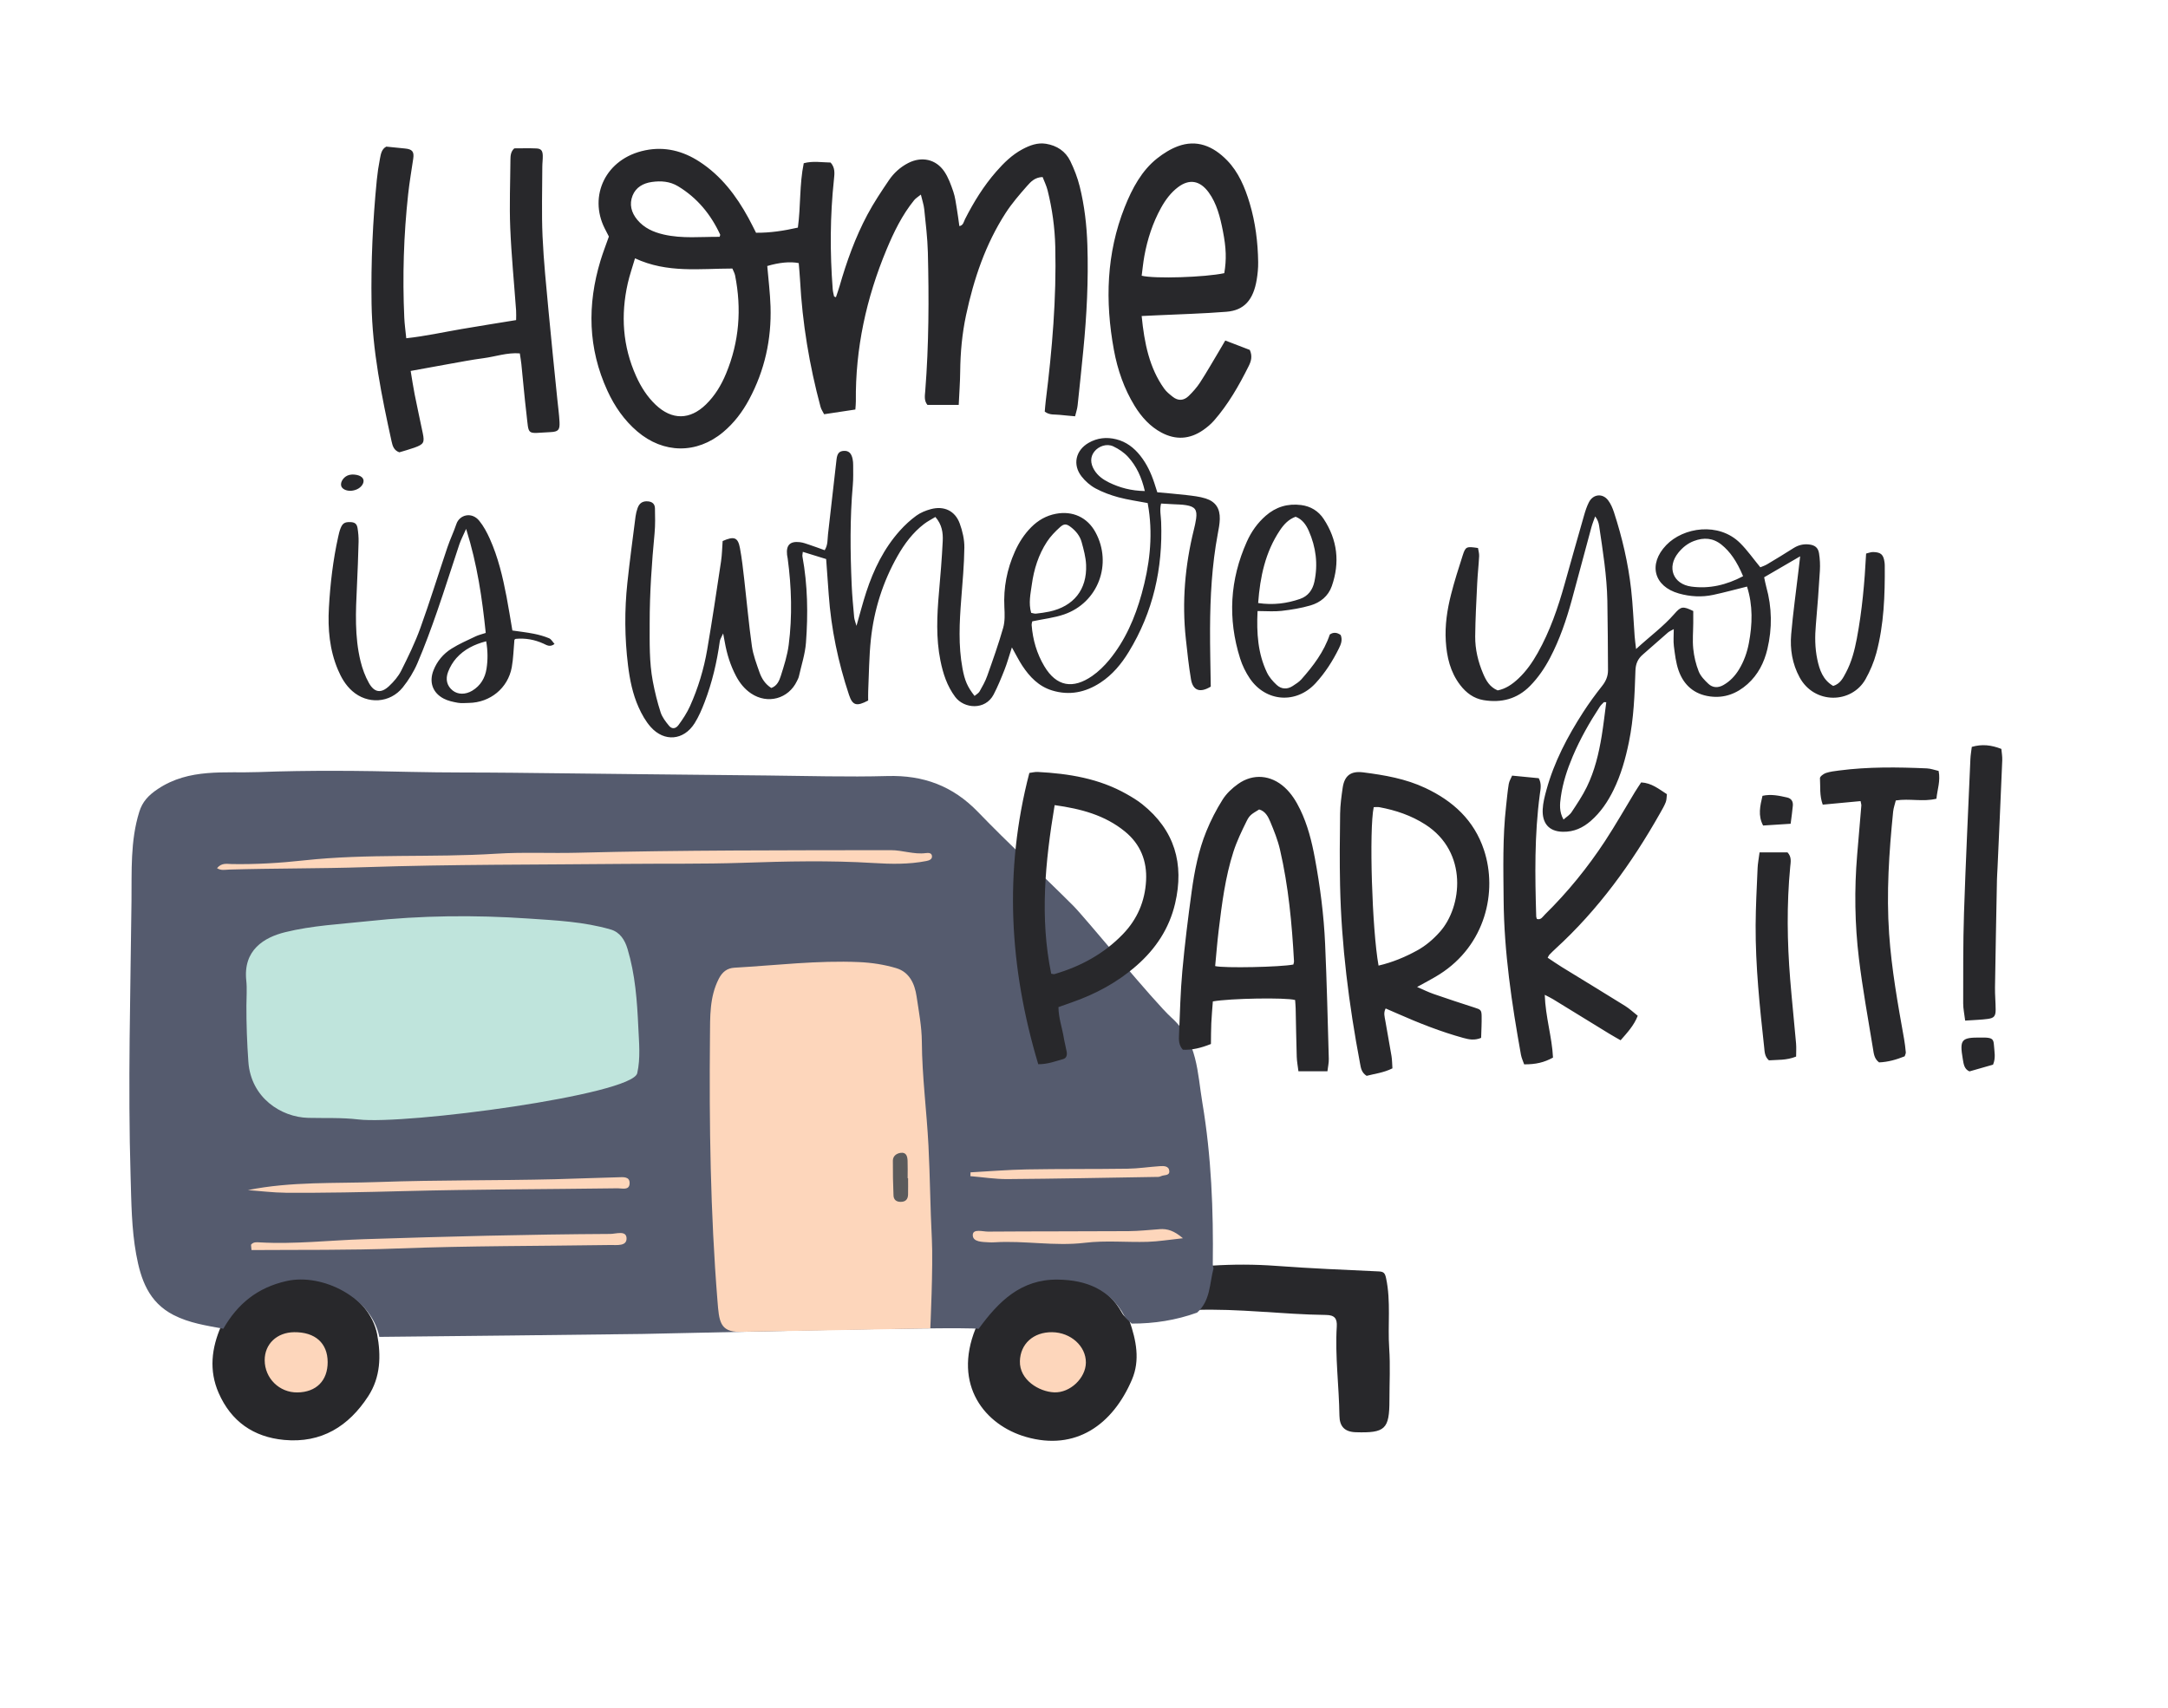
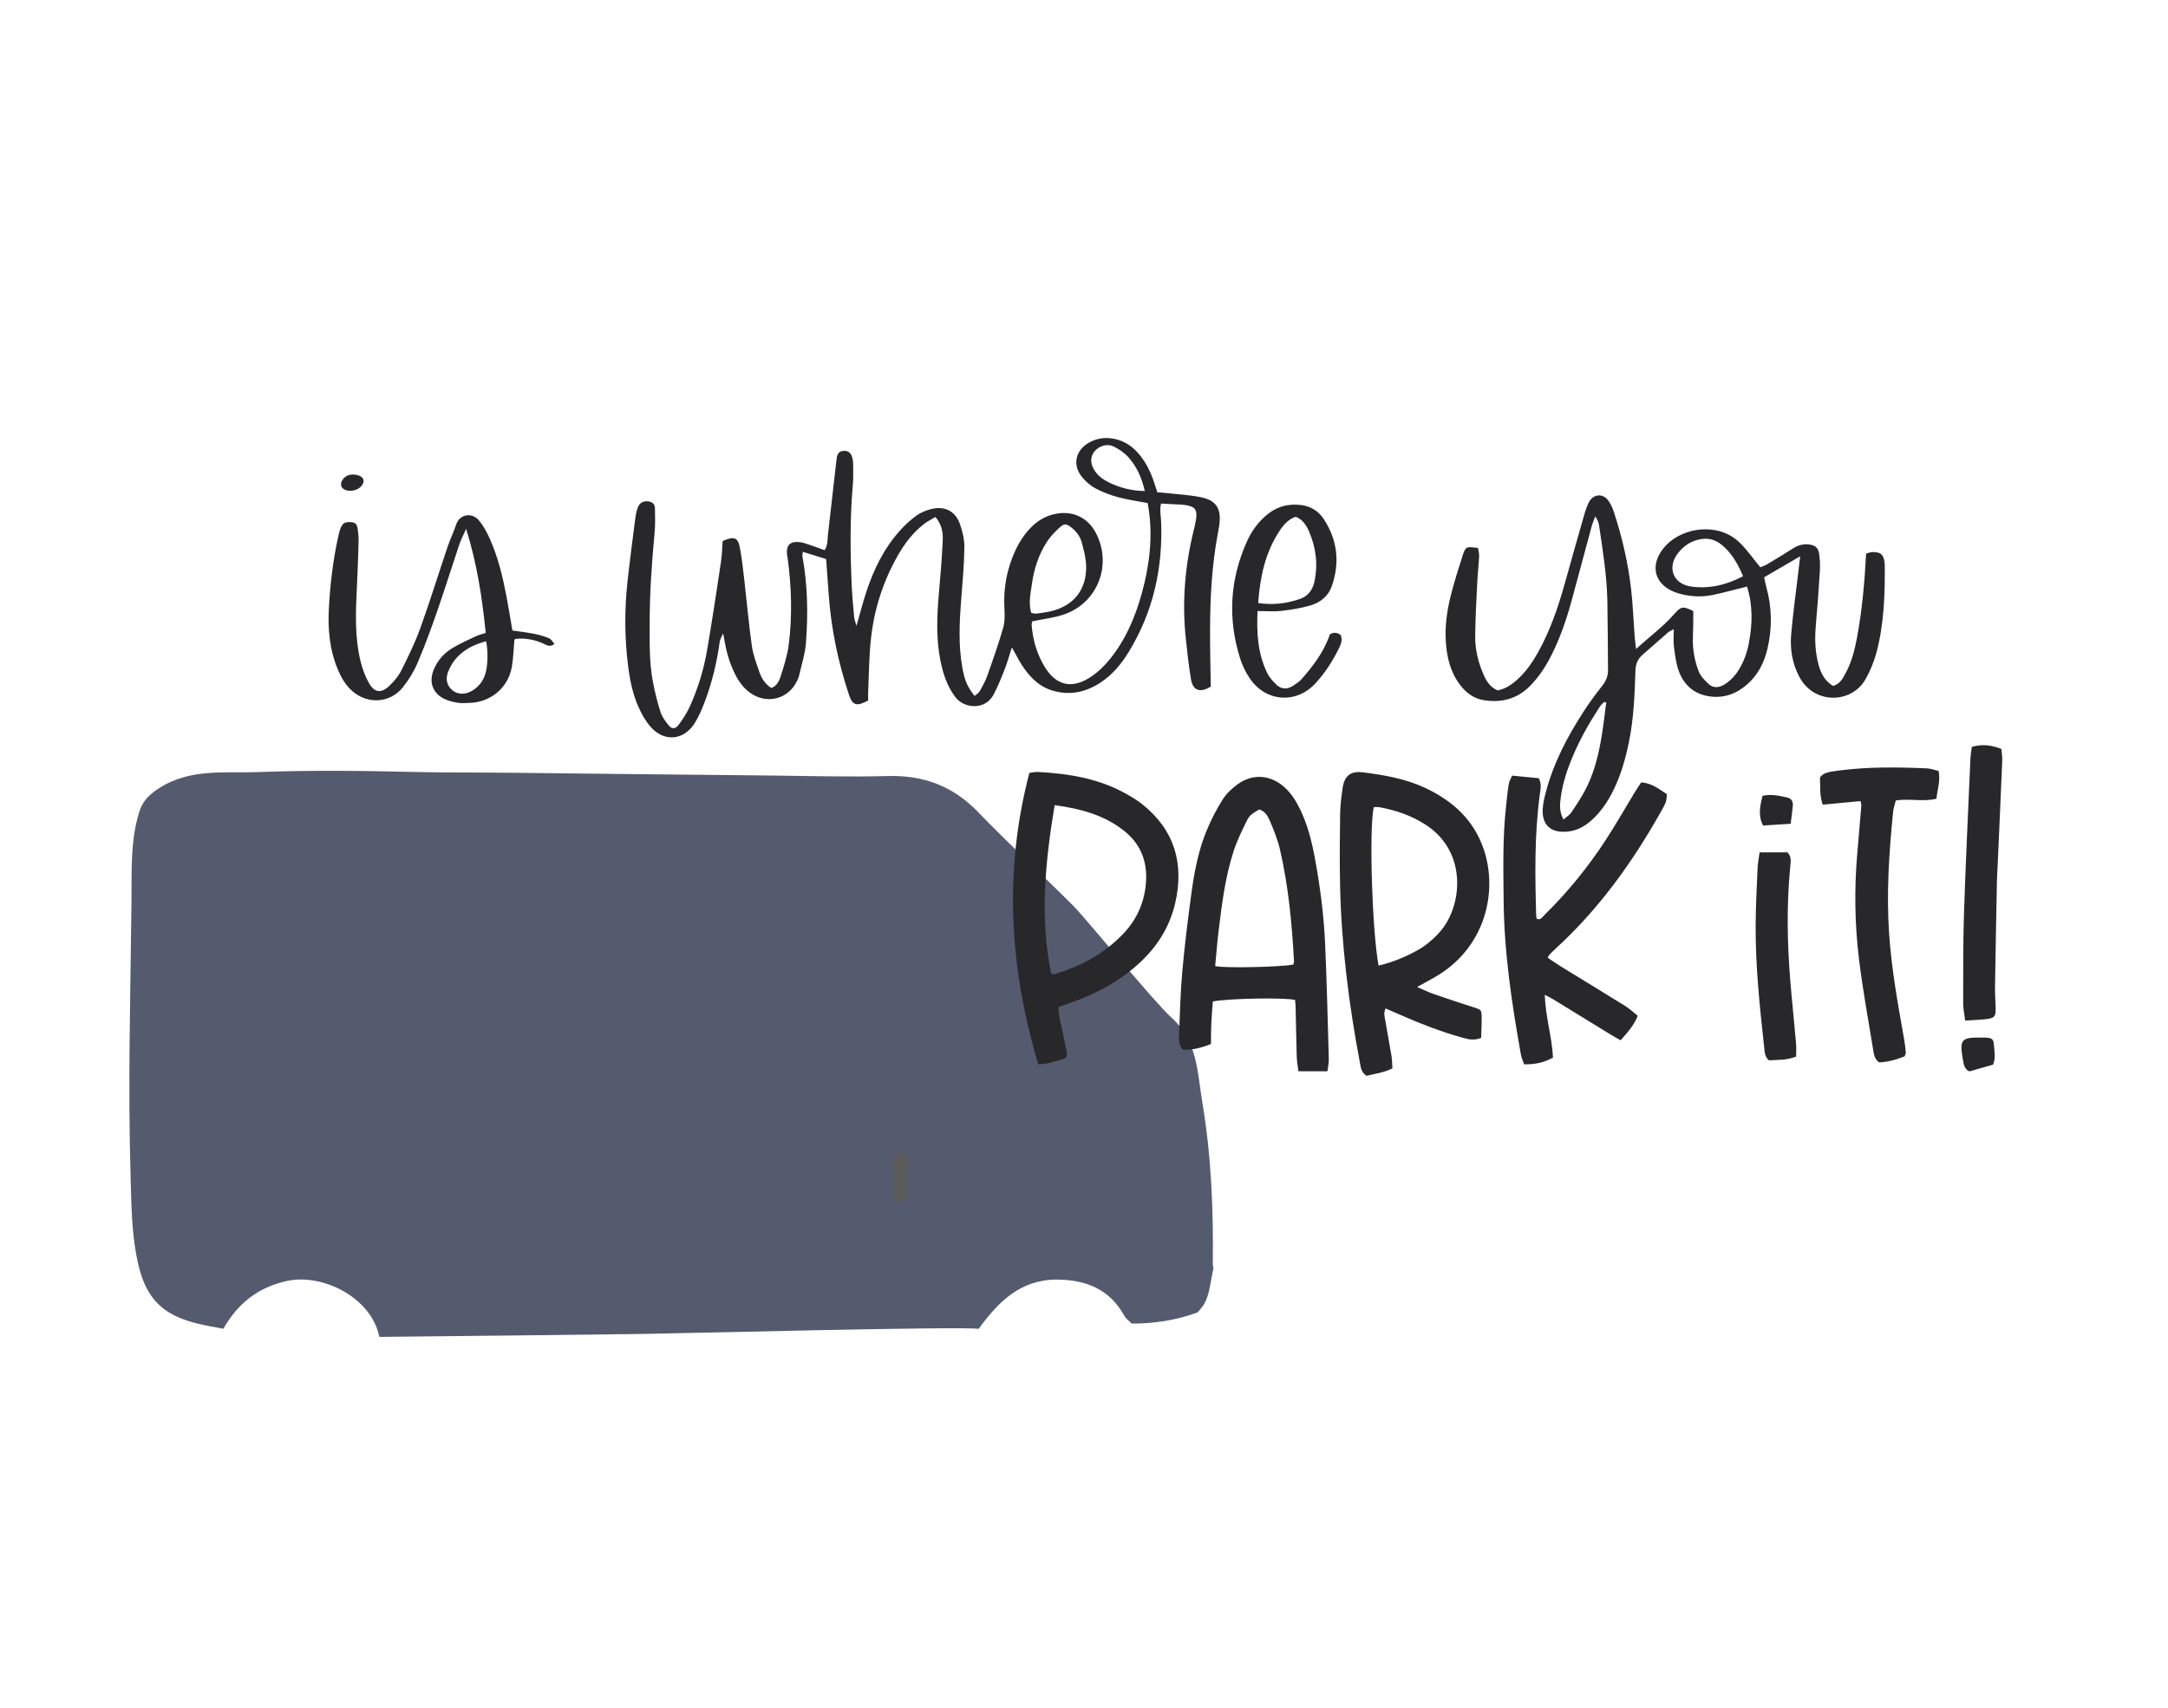
<svg xmlns="http://www.w3.org/2000/svg" id="Layer_1" viewBox="0 0 1590.24 1253.4">
  <defs>
    <style>.cls-1{fill:#555b6e;}.cls-2{fill:#bfe4dc;}.cls-3{fill:#fdd6bb;}.cls-4{fill:#5b5b5c;}.cls-5{fill:#28282b;}</style>
  </defs>
-   <path class="cls-5" d="m276.63,978.87c2.98,15.87,2.52,31.51-6.48,45.41-14.37,22.18-34.42,34.7-61.75,32.15-22.55-2.1-38.92-13.67-48.02-34.47-7.21-16.47-5.23-32.95,1.83-49.07,10.5-18.32,25.07-30.27,46.55-35.04,26.09-5.79,62.09,12.04,67.88,41.01Zm546.49-15.45c-10.64-19.33-27.79-26.32-48.86-26.58-27.16-.33-43.56,16.27-58.02,36.13-.23.61-.44,1.23-.68,1.83-16.74,41.57,6.86,70.73,36.98,79.42,36.59,10.55,63.68-9.05,77.77-42.08,6.1-14.31,3.06-28.85-1.81-43.02-1.82-1.89-4.17-3.48-5.38-5.7Zm195.87,25.84c-1.18-17.12,1.34-34.37-2.28-51.42-.79-3.71-1.64-4.87-5.37-5.04-25.07-1.17-50.16-2.19-75.18-4.06-15.92-1.19-31.76-1.18-47.64-.16-2.99,11.22-2.22,23.82-12.07,32.5,32.17-1.19,64.12,3.28,96.22,3.66,6.31.07,8.21,2.67,7.86,8.45-1.34,21.86,1.66,43.6,1.95,65.42.1,7.97,3.87,11.92,11.95,12.17,21.62.67,24.73-2.23,24.73-23.62,0-12.64.7-25.32-.17-37.9Z" />
  <path class="cls-1" d="m890.13,930.54c-2.99,11.22-2.22,23.82-12.07,32.5-15.5,5.57-31.51,8.09-47.95,8.04-1.82-1.89-4.17-3.48-5.38-5.7-10.64-19.33-27.79-26.32-48.86-26.58-27.16-.33-43.56,16.27-58.02,36.13-14.02-1.96-221.02,3.4-246.66,3.75-64.32.86-128.63,1.45-192.95,2.15-5.78-28.97-41.79-46.8-67.88-41.01-21.47,4.77-36.04,16.72-46.55,35.04-12.45-2.34-24.94-4.13-36.51-10.08-18.33-9.43-24.05-26.15-27.4-44.53-3.43-18.86-3.53-37.91-4.1-57.02-2.03-67.35-.08-134.69.65-202,.24-21.77-.97-44.24,5.73-65.68,2.29-7.31,6.62-12.03,13.58-16.68,23.1-15.43,48.98-11.49,73.84-12.42,37.27-1.4,74.66-1.03,111.96-.13,24.96.6,49.9.34,74.84.63,62.16.74,124.32,1.38,186.47,2,29.37.29,58.76,1.21,88.11.4,26.34-.73,47.9,7.21,66.41,26.39,22.69,23.51,46.75,45.69,69.88,68.8,8.8,8.79,59.18,70.5,72.11,82.15,19.21,17.31,18.88,40.41,22.58,62.44,6.59,39.2,8.14,78.79,7.63,118.48-.01.98.34,1.96.52,2.95Z" />
-   <path class="cls-5" d="m703.25,297.06h-22.97c-2.61-3.12-1.87-6.82-1.6-10.33,2.66-33.84,2.76-67.74,1.91-101.63-.27-10.56-1.58-21.09-2.66-31.62-.33-3.26-1.46-6.44-2.47-10.71-2.05,1.67-3.75,2.64-4.9,4.06-8.86,10.92-14.93,23.43-20.3,36.31-14.84,35.61-22.9,72.6-22.49,111.29.02,1.77-.2,3.55-.36,6.02-7.59,1.15-14.97,2.26-22.91,3.46-.91-1.82-2.13-3.53-2.64-5.44-8.18-30.48-13.34-61.45-15.02-92.99-.22-4.2-.65-8.4-.97-12.45-6.25-1.26-14.31-.46-23.08,2.13.83,9.92,2.09,19.82,2.4,29.75.76,24.05-4.29,46.87-15.71,68.17-4.91,9.16-11.09,17.31-19.1,24-19.32,16.14-43.77,15.8-62.92-.54-9.62-8.21-16.64-18.39-21.88-29.77-14.33-31.16-14.95-63.14-5.1-95.61,1.75-5.77,3.96-11.4,6.14-17.61-.93-1.8-2.04-3.92-3.11-6.06-11.83-23.62.52-51.25,29.79-57.22,14.37-2.93,27.6.44,39.75,8.33,15.92,10.34,26.99,24.94,35.95,41.34,1.88,3.44,3.59,6.98,5.56,10.82,10.25.11,20.25-1.42,30.69-3.77,2.16-15.74,1.07-31.54,4.3-47.24,6.74-1.82,13.26-.59,19.71-.5,3.4,3.8,2.91,8.02,2.46,12.22-2.88,26.86-3,53.76-.92,80.68.14,1.78.61,3.54.99,5.29.04.17.52.25,1.37.62.91-2.75,1.9-5.44,2.69-8.19,5.19-18.06,11.53-35.71,20.36-52.31,4.67-8.78,10.24-17.11,15.83-25.36,3.58-5.28,8.34-9.6,14.11-12.58,9.81-5.06,20.33-2.91,26.51,6.21,2.99,4.41,4.86,9.69,6.61,14.79,1.36,3.97,1.84,8.25,2.56,12.42.71,4.16,1.23,8.35,1.87,12.84,2.94-.5,3.21-3.24,4.16-5.11,6.33-12.46,13.62-24.28,22.83-34.83,5.6-6.41,11.64-12.36,19.23-16.42,5.39-2.88,11.08-5.05,17.35-4.03,7.95,1.3,14.28,5.44,17.8,12.67,2.88,5.93,5.31,12.22,6.9,18.61,3.51,14.12,5.16,28.55,5.63,43.11.83,25.76-.46,51.43-2.99,77.06-1.34,13.54-2.71,27.09-4.19,40.61-.28,2.59-1.18,5.1-1.84,7.87-4.32-.4-7.88-.67-11.43-1.07-3.5-.4-7.28.38-10.82-2.37.24-2.62.41-5.27.74-7.9,4.7-37.57,7.91-75.24,6.98-113.15-.34-13.95-2.24-27.75-5.63-41.29-.85-3.41-2.46-6.63-3.66-9.75-5.66.16-8.69,3.47-11.38,6.52-5.58,6.34-11.17,12.8-15.74,19.87-14.8,22.92-23.34,48.36-29.02,74.88-2.92,13.67-4.17,27.48-4.31,41.45-.08,7.83-.67,15.66-1.08,24.44Zm-237.47-107.53c-1.99,6.79-3.99,12.47-5.3,18.3-5.27,23.39-3.78,46.23,6.18,68.28,3.52,7.79,8.04,14.93,14.25,20.84,11.95,11.36,25.15,11.25,36.92-.23,6.6-6.44,11.25-14.2,14.75-22.65,9.68-23.32,11.5-47.39,6.61-72.04-.33-1.66-1.26-3.2-1.99-5.01-23.91,0-47.73,3.53-71.41-7.49Zm62.07-15.78c.28-1,.51-1.37.42-1.58-6.85-14.84-16.82-27-30.92-35.52-5.95-3.6-12.55-4.1-19.26-3.13-6.34.91-11.68,3.91-14.09,9.98-2.52,6.35-.97,12.43,3.44,17.73,5.07,6.1,11.84,9.08,19.35,10.82,13.69,3.16,27.48,1.59,41.06,1.7Zm-249.21-57c-.99,5.04-1.75,10.15-2.25,15.26-2.97,30.14-4.33,60.35-3.85,90.66.54,34.43,7.39,67.89,14.72,101.3.71,3.23,1.69,6.48,5.66,7.88,3.57-1.09,7.35-2.09,11.02-3.41,6.91-2.49,7.59-3.75,6.16-10.68-1.96-9.47-4.06-18.92-5.94-28.4-1.1-5.53-1.91-11.13-2.93-17.21,9.73-1.77,18.58-3.43,27.45-4.99,8.63-1.52,17.24-3.23,25.92-4.36,8.8-1.14,17.43-4.28,26.69-3.53.46,3.14.9,5.5,1.14,7.87,1.24,12.04,2.26,24.1,3.69,36.11,2.02,16.96-.34,14.62,17.67,13.78,5.71-.27,6.9-1.6,6.63-7.31-.28-5.73-1.09-11.44-1.66-17.16-2.14-21.37-4.39-42.72-6.37-64.11-1.7-18.37-3.61-36.75-4.43-55.18-.75-16.92-.19-33.9-.17-50.85,0-2.72.4-5.44.34-8.16-.09-3.75-1.21-5.2-4.69-5.36-5.39-.24-10.8-.06-16.19-.06-2.58,2.3-2.82,5.31-2.84,8.35-.12,16.64-.82,33.31-.14,49.92.83,20.24,2.84,40.43,4.29,60.64.17,2.3.02,4.62.02,7.09-13.95,2.28-27.07,4.35-40.15,6.59-13.27,2.27-26.44,5.22-40.43,6.73-.55-5.55-1.24-10.31-1.45-15.08-1.37-30.29-.45-60.52,2.84-90.66.95-8.7,2.44-17.33,3.72-25.99.78-5.23-.69-7-6.23-7.5-4.17-.38-8.33-.83-13.52-1.36-3.58,1.86-4.03,5.67-4.72,9.16Zm558.78,115.1c1.96,20.07,5.71,38.15,16.48,53.23,1.71,2.4,4.06,4.24,6.3,6.02,3.99,3.18,8.14,2.91,11.77-.64,3.01-2.95,5.92-6.19,8.29-9.84,4.78-7.36,9.17-15.07,13.71-22.65,1.53-2.56,3.03-5.16,4.78-8.15,6.41,2.46,12.36,4.75,17.98,6.91,2.05,4.56.99,8.25-.73,11.71-7.22,14.51-15.2,28.38-25.52,40.14-2.37,2.7-5.16,5.01-8.01,6.98-9.82,6.77-19.99,7.38-30.41,1.88-8.25-4.36-14.67-11.26-19.88-19.8-7.54-12.35-12.41-26.14-15.13-40.93-6.58-35.81-5.48-70.9,7.89-104.63,5.58-14.08,12.63-26.99,23.77-35.82,4.71-3.73,9.94-6.99,15.33-8.98,13.61-5.02,25.63-.36,36.11,10.43,8.23,8.47,13.01,19.63,16.55,31.53,4.13,13.92,5.98,28.39,6.18,43.1.06,4.25-.36,8.57-1.05,12.75-2.47,14.94-9.19,22.6-22.19,23.64-17.19,1.38-34.44,1.8-51.67,2.63-3.25.16-6.51.31-10.54.5Zm60.6-31.43c1.68-10.05,1.45-18.39-1.05-31.1-1.99-10.1-4.47-20.02-10.35-28.11-6.41-8.82-14.23-10.15-22.54-3.87-5.17,3.9-9.17,9.19-12.5,15.23-5.99,10.88-9.92,22.75-12.21,35.38-.86,4.75-1.31,9.6-1.94,14.34,9.57,2.37,46.44,1.16,60.59-1.87Z" />
  <path class="cls-5" d="m1039.47,724.13c4.4,1.88,8.16,3.76,12.11,5.13,9.98,3.47,20.01,6.77,30.07,10,4.34,1.39,5.05,1.72,5.13,6.08.11,5.36-.22,10.74-.36,16.1-4.85,2.02-8.9,1.21-13.02.07-16.65-4.59-32.66-10.93-48.43-17.89-2.74-1.21-5.5-2.4-8.58-3.74-1.75,3.21-.72,6.15-.26,8.95,1.43,8.65,3.12,17.26,4.54,25.91.48,2.91.46,5.91.68,9.07-6.5,3.26-13.05,3.94-18.93,5.5-3.82-2.45-4.22-5.85-4.82-9.07-8.17-43.18-13.7-86.66-14.65-130.64-.38-17.54-.22-35.09.03-52.64.09-6.33.96-12.67,1.87-18.95,1.32-9.09,6.06-12.5,15.09-11.35,15.64,1.99,31.11,4.66,45.54,11.45,20.27,9.53,35.75,23.61,43,45.45,10.18,30.68,1.01,69.98-32.58,91.26-5.09,3.22-10.49,5.95-16.44,9.29Zm-28.29-15.7c10.35-2.42,19.45-6.27,28.2-11.05,6.44-3.52,11.91-8.24,16.78-13.7,16.33-18.3,20.89-58.48-10.65-78.75-10.33-6.64-21.71-10.49-33.69-12.71-1.39-.26-2.87-.03-4.19-.03-3.47,16.53-1.24,89.8,3.54,116.25Zm-37.51,77.55h-21.26c-.45-3.74-1.14-7.23-1.25-10.74-.37-11.8-.52-23.61-.79-35.41-.05-2.09-.27-4.17-.4-6.16-7.08-1.91-47.57-1.24-60.34,1.04-.38,5.19-.89,10.57-1.14,15.96-.23,5.1-.19,10.21-.27,15.28-7.11,2.84-13.71,4.52-20.59,4.2-3.25-3.58-2.96-7.62-2.79-11.47.67-15.42,1-30.87,2.4-46.23,1.78-19.57,4.2-39.09,6.88-58.56,2.06-14.98,5-29.89,10.72-43.96,3.28-8.07,7.32-15.95,11.97-23.31,2.82-4.47,7.03-8.41,11.39-11.49,11.04-7.83,24.1-6.56,34.11,2.56,5.01,4.57,8.48,10.22,11.4,16.25,5.45,11.26,8.46,23.31,10.73,35.5,3.87,20.84,6.61,41.86,7.54,63.02,1.25,28.11,1.9,56.25,2.7,84.39.08,2.9-.62,5.81-1.01,9.14Zm-82.34-77.2c6.5,1.65,48.4.72,57.35-1.13.16-.78.52-1.64.47-2.48-1.5-27.52-4.05-54.93-10.28-81.84-1.62-7.02-4.36-13.84-7.15-20.51-1.58-3.77-3.65-7.7-8.12-8.94-5.63,3.45-7,4.1-9.21,8.59-3.6,7.29-7.18,14.7-9.66,22.41-6.05,18.79-8.48,38.35-10.85,57.87-1.05,8.68-1.72,17.41-2.55,26.02Zm-136.3-141.69c2.02-.26,4.1-.84,6.14-.73,22.8,1.19,45.04,4.78,65.27,16.27,3.93,2.23,7.86,4.58,11.38,7.39,23.82,19.02,30.94,43.74,24.12,72.87-4.28,18.25-14.14,33.17-28.18,45.48-14.07,12.34-30.19,21-47.78,27.11-3.11,1.08-6.21,2.2-9.6,3.41.06,7.83,2.67,14.96,3.88,22.31.59,3.57,1.58,7.07,2.19,10.64.38,2.24-.23,4.53-2.6,5.18-5.75,1.56-11.38,3.84-18.29,3.76-21.16-70.64-25.36-141.55-6.53-213.68Zm16.05,147.31c1.21.15,1.84.42,2.35.27,19.22-5.61,36.32-14.86,50.31-29.41,10.52-10.93,16.11-24.13,16.91-39.14.77-14.42-4.11-26.77-15.52-36.08-14.78-12.06-32.31-16.66-51.54-19.34-6.94,41.67-10.98,82.59-2.52,123.7Zm428.42-133.79c-7.38,12.14-14.38,24.52-22.16,36.39-12.81,19.52-27.48,37.59-44.16,53.98-1.58,1.55-2.83,4.14-5.84,3.25-.2-.66-.51-1.22-.52-1.79-.9-29.94-1.37-59.87,2.65-89.67.52-3.82,1.44-7.74-.8-11.82-6.22-.61-12.43-1.21-19.52-1.9-.79,1.9-2.11,3.95-2.48,6.16-.89,5.36-1.34,10.8-1.95,16.2-2.6,22.91-2.01,45.91-1.81,68.89.33,38.23,5.95,75.9,12.69,113.43.46,2.54,1.63,4.96,2.37,7.15,8.59.05,14.65-1.39,21.16-4.97-.7-14.98-5.52-29.78-6.05-46.04,2.54,1.34,4.41,2.19,6.14,3.25,13.66,8.37,27.3,16.78,40.96,25.15,2.75,1.69,5.58,3.24,8.54,4.95,5.05-5.8,9.74-10.77,12.57-17.98-3.21-2.53-6.06-5.23-9.32-7.26-15.39-9.59-30.91-18.97-46.36-28.48-3.55-2.19-6.97-4.59-10.4-6.86.66-1.16.86-1.77,1.27-2.18,1.48-1.52,2.98-3.01,4.54-4.44,31.37-28.67,55.89-62.63,76.68-99.46,1.48-2.63,3.06-5.25,4.14-8.05.7-1.82.59-3.95.84-5.85-6.05-3.86-11.18-8.21-18.88-8.63-1.38,2.11-2.89,4.3-4.27,6.57Zm198.42,191.5c-.31-3.3-.69-6.61-1.27-9.87-4.57-25.57-9.17-51.09-10.97-77.1-2.07-30.02-.05-59.8,2.94-89.59.29-2.87,1.33-5.67,1.96-8.28,10.2-1.58,19.92,1.17,29.81-1.27.61-6.7,3.09-12.97,1.6-20.39-2.89-.65-5.74-1.74-8.64-1.87-21.46-.94-42.93-1.22-64.3,1.55-3.29.43-6.66.8-9.78,1.85-1.75.59-4.4,2.6-4.32,3.82.4,6.17-.44,12.56,2.04,19.38,9.32-.87,18.48-1.73,27.75-2.6.29,1.61.63,2.48.56,3.31-.99,12.04-2.05,24.08-3.06,36.12-2.14,25.39-1.76,50.81,1.29,76.05,2.68,22.18,6.74,44.19,10.34,66.25.57,3.46.85,7.28,4.45,9.97,6.47-.25,12.75-2.02,18.77-4.46.35-1.15.9-2.04.82-2.87Zm60.27-24.59c4.47-.6,5.63-2.11,5.63-6.71,0-5.43-.56-10.87-.48-16.3.4-26.29.93-52.57,1.43-78.85.06-3.02.3-6.03.43-9.05,1.17-26.25,2.38-52.5,3.46-78.76.12-2.91-.44-5.85-.65-8.39-7.47-2.91-14.17-3.65-21.69-1.49-.35,3.01-.89,5.94-1.02,8.9-1.63,37.72-3.46,75.44-4.7,113.18-.72,22.04-.54,44.11-.59,66.17,0,3.81.85,7.61,1.45,12.57,6.56-.46,11.68-.57,16.72-1.25Zm-168.99-110.43c-.6,13.91-1.36,27.82-1.43,41.73-.15,30.01,3.01,59.82,6.27,89.61.35,3.21.3,6.72,3.48,9.51,6.24-.46,12.88.09,19.94-2.77,0-3.17.24-6.43-.04-9.65-1.37-15.67-3.04-31.32-4.31-46.99-2.22-27.5-2.61-55.01.02-82.51.34-3.55,1.21-7.28-1.99-10.66h-20.49c-.59,4.61-1.31,8.17-1.46,11.75Zm173.35,129.52c-.26-4.18-1.46-5.01-5.72-5.34-1.2-.09-2.4-.03-3.61-.04-14.64-.17-15.97,1.38-13.47,15.98.6,3.52,1.03,7.21,4.88,8.84,5.94-1.7,11.64-3.33,17.27-4.94,2.16-4.97.94-9.79.65-14.5Zm-147.49-175.58c.25-3.02-1.07-5.24-4.24-5.95-5.81-1.3-11.61-2.63-18.03-1.22-1.71,7.35-3.47,14.43.46,21.8,6.69-.43,12.89-.83,20.19-1.29.63-5.07,1.27-9.19,1.62-13.33Z" />
  <path class="cls-5" d="m742.24,474.96c-2.2,6.75-3.54,11.67-5.41,16.39-2.43,6.17-4.95,12.35-8.01,18.22-6.12,11.7-21.69,10.44-28.18,1.72-5.97-8-8.92-17.1-10.84-26.65-3.31-16.5-2.54-33.1-1.08-49.72,1.11-12.65,2.17-25.31,2.78-37.99.29-6-.52-12.06-5.4-17.65-2.79,1.71-5.71,3.17-8.26,5.12-8.32,6.36-14.45,14.62-19.55,23.63-10.73,18.95-17.18,39.38-19.49,60.95-1.35,12.61-1.39,25.36-1.97,38.04-.11,2.39-.02,4.8-.02,6.92-8.52,4.53-11.47,3.65-14.06-4.15-7.96-23.92-13.09-48.42-14.88-73.6-.6-8.43-1.22-16.87-1.88-26.03-5.6-1.73-11.18-3.45-17.12-5.29-.15,1.65-.43,2.54-.28,3.36,3.86,20.99,4.19,42.17,2.59,63.33-.63,8.34-3.36,16.52-5.2,24.76-.26,1.16-.88,2.25-1.4,3.34-6.21,13.06-21.49,17.23-33.58,9.15-4.9-3.27-8.44-7.76-11.16-12.92-4.12-7.83-6.7-16.17-8.22-24.87-.26-1.47-.55-2.92-1.18-6.28-1.31,2.95-2.25,4.24-2.44,5.63-2.11,15.34-5.63,30.34-11.17,44.8-2.05,5.34-4.33,10.72-7.38,15.53-7.94,12.54-22.16,13.82-32.09,2.72-3.75-4.19-6.65-9.39-8.96-14.57-4.34-9.71-6.44-20.11-7.74-30.67-2.49-20.22-2.64-40.46-.47-60.69,1.74-16.22,3.93-32.4,5.99-48.59.27-2.08.8-4.17,1.5-6.15,1.31-3.71,3.82-5.24,7.59-4.92,3.15.26,5.08,1.89,5.14,5.13.12,6.05.29,12.14-.27,18.15-2.08,22.01-3.62,44.04-3.6,66.15,0,14.22-.35,28.5,2.29,42.55,1.45,7.7,3.33,15.37,5.74,22.81,1.16,3.59,3.71,6.88,6.18,9.87,2.05,2.48,4.78,2.36,6.94-.56,3.2-4.34,6.22-8.96,8.43-13.86,5.98-13.29,10.17-27.23,12.63-41.57,3.69-21.46,6.88-43,10.12-64.53.76-5.05.83-10.2,1.19-15.03,8.43-3.73,11.2-2.73,12.68,5.09,1.45,7.71,2.29,15.54,3.19,23.34,1.88,16.21,3.3,32.49,5.58,48.65.92,6.5,3.34,12.85,5.53,19.11,1.6,4.57,4.14,8.73,8.7,11.62,4.25-1.5,5.87-5.35,6.99-8.88,2.36-7.47,4.8-15.06,5.79-22.79,2.71-21.11,2.08-42.27-.75-63.36-.12-.9-.36-1.78-.46-2.68-.74-7.13,2.17-10.1,9.39-9.27,2.37.27,4.68,1.15,6.96,1.91,3.7,1.23,7.35,2.6,11.25,3.99,2.45-3.92,1.99-7.91,2.43-11.68,2.11-18.32,4.12-36.65,6.26-54.96.52-4.43,2.03-6,5.22-6.23,3.59-.25,5.69,1.6,6.58,6,.3,1.47.41,3.01.4,4.51-.02,4.84.18,9.71-.25,14.52-2.18,24.48-1.9,48.98-.83,73.49.34,7.85,1.11,15.69,1.81,23.53.15,1.66.86,3.26,1.7,6.33,2.68-9.34,4.68-17.16,7.18-24.81,5.42-16.53,12.95-32,24.66-45.06,3.61-4.03,7.67-7.78,12.03-10.96,3.09-2.25,6.91-3.79,10.63-4.8,9.69-2.62,17.84,1.19,21.24,10.53,2.03,5.58,3.47,11.76,3.39,17.64-.15,12.68-1.33,25.36-2.3,38.02-1.31,16.93-2.2,33.83.93,50.67,1.65,8.9,3.59,13.47,8.85,20.17,1.27-1.11,2.93-1.96,3.7-3.32,2.09-3.67,4.19-7.41,5.59-11.37,4.14-11.68,8.31-23.37,11.7-35.28,1.36-4.78,1.14-10.16.88-15.23-.71-14.2,1.89-27.71,7.67-40.63,2.98-6.67,6.87-12.79,12.07-18,5.04-5.05,10.95-8.45,18.05-9.8,12.32-2.34,23.12,2.64,29.05,13.57,12.57,23.17,1.96,51.6-22.95,60.23-7.31,2.54-15.22,3.37-23.42,5.11-.1.58-.54,1.72-.45,2.82.82,10.71,3.77,20.84,9.26,30.07,8.99,15.12,21.13,16.91,35.14,7.19,4.65-3.23,8.87-7.37,12.49-11.76,11.74-14.25,18.9-30.89,23.8-48.53,5.64-20.31,8.26-40.9,5.17-61.95-.21-1.46-.48-2.91-.77-4.62-7.37-1.42-14.54-2.38-21.46-4.25-5.78-1.56-11.55-3.68-16.81-6.52-3.87-2.09-7.49-5.27-10.21-8.75-6.77-8.67-4.36-19.22,5.22-24.7,6.33-3.62,13.16-4.33,20.18-2.58,7.35,1.83,13.03,6.19,17.67,12.05,4.76,6.01,7.94,12.84,10.31,20.08.65,1.99,1.28,3.99,2.17,6.76,6.99.65,14.13,1.19,21.24,2.03,4.78.57,9.67,1.07,14.22,2.51,7.32,2.31,10.59,7.36,10.37,15.16-.1,3.6-.8,7.2-1.47,10.76-4.31,22.99-5.56,46.24-5.67,69.56-.06,14.2.33,28.39.52,42.56-7.82,4.74-13.08,3.01-14.5-5.37-1.67-9.83-2.7-19.77-3.78-29.69-2.92-27.06-.63-53.75,5.9-80.13.65-2.64,1.27-5.3,1.64-7.99.89-6.51-.77-8.85-7.32-9.94-3.27-.55-6.63-.51-9.96-.72-2.67-.17-5.35-.31-8.42-.48-1.19,4.57-.12,9.04.05,13.47,1.28,34.1-5.88,66.1-23.78,95.4-5.41,8.85-11.97,16.78-20.76,22.53-10.94,7.16-22.74,9.62-35.47,5.73-9.8-3-16.44-9.96-21.87-18.2-2.47-3.76-4.47-7.83-7.6-13.38Zm14.13-25.33c1.27.22,2.44.69,3.54.57,3.29-.36,6.59-.8,9.83-1.49,17.8-3.85,27.66-16.12,26.92-34.3-.23-5.63-1.79-11.29-3.3-16.77-1.22-4.43-4.13-8.03-7.81-10.87-3.19-2.46-4.94-2.79-8.03,0-3.55,3.2-6.98,6.74-9.58,10.72-6.2,9.49-9.55,20.17-11.09,31.34-.93,6.78-2.55,13.64-.47,20.81Zm83.37-89.37c-2.33-10.04-6.1-18.25-12.27-25.02-2.95-3.24-6.9-5.9-10.89-7.77-4.82-2.25-10.72-.14-13.86,3.82-3.03,3.82-3.08,8.59-.1,13.51,2.6,4.29,6.52,7.07,10.92,9.21,7.92,3.85,16.24,6.07,26.21,6.25Zm441.67,70.1c-9,2.23-16.84,4.39-24.77,6.08-8.41,1.8-16.88,1.32-25.14-1.01-18.45-5.2-22.65-21.57-9.33-35.47,12.64-13.19,38.53-17.05,54.16-1.6,5.32,5.26,9.65,11.52,14.87,17.84,1.29-.56,3.27-1.17,5-2.2,6.5-3.87,12.96-7.8,19.34-11.86,3.48-2.21,7.15-3.13,11.22-2.71,4.3.44,6.84,2.23,7.51,6.5.66,4.15.88,8.46.63,12.66-.8,13.28-1.78,26.56-2.96,39.82-.76,8.51-.7,16.97,1.04,25.3,1.62,7.75,4.15,15.17,11.68,19.55,5.16-1.57,7.19-5.77,9.29-9.71,4.17-7.81,6.38-16.32,8.02-24.96,3.88-20.49,5.73-41.22,6.83-62.47,1.8-.41,3.5-1.15,5.17-1.11,5.72.14,7.55,1.88,8.32,7.41.13.9.18,1.81.19,2.72.16,21.53-.56,43.01-6.17,63.93-1.78,6.63-4.55,13.18-7.91,19.18-10.13,18.06-37.51,18.73-48.38-1.3-5.4-9.95-7.12-20.66-6.18-31.62,1.34-15.65,3.55-31.23,5.38-46.84.35-2.96.69-5.92,1.2-10.34-9.43,5.49-17.69,10.3-26.41,15.37.53,2.4.91,4.71,1.54,6.95,4.25,15.19,4.45,30.48.82,45.77-2.35,9.9-6.85,18.77-14.56,25.66-7.81,6.97-16.92,10.46-27.46,9.06-11.64-1.54-19.39-8.35-23.14-19.17-1.95-5.62-2.64-11.73-3.41-17.69-.49-3.85-.09-7.81-.09-12.53-1.62.93-3.12,1.51-4.28,2.5-6.19,5.34-12.24,10.84-18.43,16.16-3.65,3.14-5.23,6.73-5.4,11.77-.58,17.53-1.22,35.07-4.77,52.36-2.5,12.21-5.84,24.11-11.34,35.31-4.16,8.48-9.39,16.26-16.57,22.54-5.87,5.14-12.46,8.2-20.58,8.03-10.42-.21-15.23-6.46-14.76-16.48.22-4.77,1.47-9.56,2.74-14.21,5.66-20.64,15.52-39.34,27.05-57.2,4.26-6.6,8.93-12.96,13.81-19.13,2.79-3.52,4.33-7.21,4.3-11.61-.13-16.94-.15-33.89-.48-50.82-.37-18.49-3.33-36.72-6.03-54.97-.34-2.3-1.05-4.54-2.91-6.97-.92,2.65-2.01,5.25-2.75,7.95-4.84,17.8-9.53,35.64-14.4,53.43-4,14.61-8.86,28.91-15.92,42.38-3.96,7.55-8.69,14.51-14.69,20.62-9.51,9.68-21.14,12.57-34.12,10.42-7.14-1.18-12.71-5.3-17.12-11.06-7.31-9.53-9.85-20.58-10.57-32.24-.71-11.6,1-22.98,3.84-34.14,2.45-9.66,5.48-19.18,8.54-28.67,2.14-6.63,2.76-6.76,11.25-5.49.28,1.89.93,3.95.83,5.96-.34,6.65-1.1,13.27-1.42,19.92-.62,12.98-1.35,25.97-1.47,38.96-.08,9.45,2.13,18.64,5.83,27.35,2.14,5.03,4.81,9.83,10.66,12.27,5.91-1.12,10.8-4.54,15.25-8.73,5.79-5.45,10.25-11.9,14.13-18.79,8.97-15.93,14.84-33.06,19.75-50.58,4.73-16.88,9.49-33.76,14.33-50.62.91-3.18,1.97-6.39,3.47-9.33,3.06-5.98,9.95-6.78,14.04-1.48,1.98,2.57,3.33,5.77,4.35,8.89,6.01,18.44,10.4,37.29,12.58,56.56,1.29,11.41,1.71,22.92,2.57,34.38.2,2.63.58,5.24,1.05,9.35,10.09-9.29,20.05-16.53,28.2-25.89,4.79-5.51,6.2-5.62,13.74-2,0,2.67.02,5.66,0,8.64-.04,6.36-.64,12.76,0,19.05.57,5.63,1.91,11.34,3.99,16.6,1.37,3.47,4.33,6.51,7.14,9.15,3.14,2.95,7.09,3.07,10.92.91,4.87-2.74,8.56-6.66,11.46-11.4,3.67-6.01,5.99-12.55,7.29-19.43,2.6-13.8,3.04-27.53-1.37-41.47Zm-2.84-7.62c-4.65-11.08-9.61-18.07-15.69-23.01-6.28-5.11-13.09-5.58-20.41-2.8-4.66,1.77-8.38,4.82-11.45,8.64-8.53,10.6-3.88,22.98,9.58,24.79,13.23,1.78,25.68-1.14,37.97-7.62Zm-131.71,178.53c2.11-1.9,4.52-3.33,5.91-5.44,3.99-6.02,8.05-12.07,11.2-18.54,5.73-11.75,8.76-24.42,10.87-37.27,1.35-8.2,2.25-16.48,3.37-24.82-1.2,0-1.63-.13-1.78.02-1.03,1.06-2.18,2.07-2.98,3.29-7.63,11.65-14.48,23.73-19.91,36.57-4.01,9.49-7.21,19.24-8.65,29.48-.76,5.41-1.34,10.83,1.95,16.71Zm-769.54-131.87c-.64,6.99-.76,13.68-1.94,20.17-2.8,15.31-15.83,25.9-31.47,26.14-2.72.04-5.51.36-8.15-.12-3.51-.63-7.17-1.4-10.28-3.03-8.19-4.27-10.89-12.17-7.51-20.78,2.63-6.69,7.17-12.07,13.13-15.83,5.58-3.52,11.71-6.17,17.68-9.03,2.15-1.03,4.53-1.57,7.51-2.56-2.61-25.22-6.15-50.13-14.39-76.34-2.21,5.01-3.88,8.12-4.99,11.43-5.48,16.32-10.59,32.77-16.25,49.03-4.46,12.83-9.15,25.61-14.48,38.09-2.7,6.31-6.45,12.4-10.76,17.76-9.37,11.65-25.9,12.55-37.09,2.62-4.86-4.31-8.01-9.76-10.5-15.68-6.13-14.57-7.45-29.91-6.58-45.39.98-17.5,3.01-34.93,6.82-52.09.46-2.06.92-4.14,1.69-6.09,1.47-3.75,3.02-4.7,6.82-4.67,3.53.03,5.16,1.11,5.7,4.5.52,3.27.82,6.63.74,9.94-.28,10.88-.69,21.76-1.21,32.63-.89,18.45-1.78,36.91,2.66,55.05,1.35,5.51,3.37,11.05,6.15,15.97,3.98,7.06,8.91,7.72,14.73,2.27,3.48-3.26,6.8-7.09,8.92-11.3,5.13-10.24,10.19-20.62,14.07-31.37,7.07-19.6,13.2-39.55,19.88-59.3,1.93-5.72,4.6-11.19,6.51-16.91,2.31-6.91,11.26-9.21,16.77-2.47,3.2,3.91,5.67,8.57,7.76,13.21,6.1,13.58,9.51,28,12.29,42.56,1.53,8,2.78,16.05,4.28,24.77,5.12.75,10.45,1.34,15.7,2.38,3.82.75,7.63,1.82,11.21,3.31,1.61.67,2.65,2.71,4.01,4.2-3.44,2.55-5.65.86-8.16-.28-6.41-2.92-13.21-4.15-20.27-3.48-.5.05-.95.69-.97.71Zm-20.7,1.08c-8.69,2.24-16.14,5.94-21.88,12.36-2.54,2.85-4.61,6.37-6,9.93-2.26,5.77-.79,10.58,3.32,13.85,3.83,3.05,9.38,3.1,14.34.12,6.11-3.67,9.42-9.36,10.47-16.12,1.01-6.48.98-13.08-.25-20.15Zm565.8-22.16c-.77,16.18.22,31.08,6.88,45.04,1.63,3.43,4.34,6.55,7.16,9.15,3.42,3.15,7.67,3.44,11.72.8,2.26-1.47,4.67-2.96,6.43-4.95,8.64-9.78,16.51-20.09,20.8-32.84,2.75-1.94,5.48-1.46,8,.38,1.48,3.73.15,6.84-1.32,9.82-4.57,9.27-10.13,17.94-17.12,25.54-14.17,15.41-36.51,13.8-48.26-3.55-3.01-4.44-5.47-9.49-7.08-14.61-9.19-29.15-7.57-57.8,4.95-85.74,3.25-7.26,7.77-13.64,13.78-18.92,7.49-6.58,16.2-9.16,26.03-7.91,7,.89,12.7,4.42,16.5,10.17,10.15,15.37,12.04,32,5.97,49.34-2.56,7.32-8.39,12.02-15.59,14.13-6.89,2.02-14.11,3.18-21.26,4.01-5.37.62-10.86.12-17.57.12Zm27.93-69.2c-5.19,1.85-8.67,5.69-11.52,9.94-10.71,16.01-14.55,34.07-15.97,53.37,10.94,1.63,21.01.35,30.78-3.04,5.86-2.04,9.2-6.61,10.49-12.68,2.72-12.86,1.13-25.28-4.13-37.21-1.95-4.43-4.68-8.45-9.64-10.38Zm-694.11-30.68c-3.7.84-6.67,4.74-6.02,7.86.5,2.38,3.68,4.02,7.45,3.76.9-.06,1.79-.26,2.66-.51,3.69-1.06,6.4-3.99,6.35-6.79-.05-2.71-3.2-4.59-8.15-4.63-.5.06-1.41.1-2.29.3Z" />
-   <path class="cls-2" d="m180.75,737.44c0-5.99.54-12.04-.1-17.96-2.44-22.54,13.15-31.76,28.51-35.56,19.89-4.92,40.43-5.88,60.73-8.08,39.1-4.24,78.37-4.61,117.59-1.94,20.29,1.38,40.77,2.3,60.49,8.05,6.79,1.98,10.35,7.68,12.31,14.2,5.64,18.72,7.04,38.09,7.92,57.43.51,11.22,1.72,22.68-.78,33.78-3.58,15.91-169.96,38.04-204.59,33.94-12.34-1.46-24.68-.85-36.89-1.16-19.53-.5-41.87-14.57-43.76-41.12-.99-13.86-1.49-27.7-1.44-41.57Zm387.54,95.19c1.8,12.23,6.98,19.5,16.23,21.11,10.52,1.83,21.07,2.14,31.69,1.7,15.25-.63,21.93-6.98,21.98-22.26.08-28.54-1.81-57.01-3.84-85.47-.46-6.46-2.92-11.9-10.63-11.97-12.33-.11-24.71-.53-36.98.33-13.87.97-15.11,3.25-18.69,17.19-3.15,12.23-.33,24.51-1.66,34.67.12,16.26-.17,30.48,1.92,44.69Z" />
-   <path class="cls-3" d="m542.49,977.14c-14.6.06-15.04-8.13-16.21-22.66-5.2-64.6-6.13-129.32-5.51-194.07.14-14.31-.43-28.83,6.47-42.32,2.6-5.09,6.19-7.81,11.47-8.11,30.51-1.74,60.95-5.48,91.56-4.12,9.13.41,18.45,1.83,27.19,4.46,9.55,2.87,13.49,11.37,14.86,20.69,1.63,11.06,3.79,22.19,3.86,33.3.17,25.52,3.56,50.81,4.86,76.25,1.17,22.84,1.3,45.73,2.49,68.56,1.01,19.39-1.14,65.45-1.14,65.45-11.53.33-137.86,2.61-139.91,2.55Zm-375.05-339.14c33.54-1.01,67.09-.68,100.66-1.79,63.22-2.1,126.53-1.77,189.8-2.4,28.98-.29,57.99.18,86.95-.8,31.94-1.08,63.82-1.81,95.75.15,12.94.8,25.95,1.08,38.81-1.44,2.07-.41,4.27-1.16,4.22-3.42-.06-2.73-2.74-2.64-4.59-2.4-8.73,1.12-17.03-2.18-25.69-2.16-76.6.12-153.2-.09-229.79,1.89-19.82.51-39.72-.55-59.48.7-47.1,2.98-94.35-.21-141.45,4.94-17.27,1.89-35.01,2.97-52.62,2.66-3.41-.06-7.39-1.15-10.83,3.02,2.94,1.85,5.65,1.15,8.26,1.08Zm17.04,279.14c35.92-.25,71.81.19,107.75-1.18,51.79-1.97,103.66-1.75,155.5-2.53,4.75-.07,12.22,1.08,11.84-5.18-.35-5.7-7.73-2.97-11.95-2.95-60.17.32-120.31,1.9-180.46,3.85-25.52.83-51.01,3.8-76.61,2.35-2.26-.13-4.73-.45-6.44,1.73.12,1.3.24,2.61.36,3.91Zm25.06-42.06c28.62.19,57.22-.42,85.84-1.17,52.57-1.38,105.18-1.38,157.77-2.09,3.24-.04,8.55,1.78,8.68-3.71.12-5.16-4.93-4.46-8.43-4.38-15.27.35-30.56,1.04-45.79,1.42-43.24,1.07-86.52.51-129.78,2.06-32.03,1.15-64.19-.5-95.99,5.93,9.23.67,18.46,1.87,27.7,1.93Zm641.11,26.73c-7.62.54-15.24,1.39-22.86,1.44-34.34.21-68.68.09-103.01.34-3.96.03-11.1-2.29-11.24,2.42-.15,5.31,7.03,5.14,11.85,5.44,1.33.08,2.67.09,4,0,22.13-1.42,44.15,3.04,66.44.34,15.12-1.83,30.64-.25,45.96-.7,7.8-.22,15.57-1.54,25.89-2.63-6.55-5.6-11.46-7.06-17.02-6.67Zm-138.87-38.9c9.07.76,18.14,2.21,27.2,2.15,35.89-.26,71.79-.98,107.68-1.56,1.65-.03,3.55.18,4.89-.54,2.14-1.14,6.34-.12,6.14-3.7-.22-3.92-4-3.88-6.97-3.68-7.89.53-15.76,1.75-23.65,1.86-24.61.35-49.24.08-73.85.52-13.79.24-27.56,1.4-41.34,2.15-.03.93-.06,1.87-.09,2.8Zm-496.01,114.48c-12.69.13-21.68,8.7-21.62,20.61.07,13.23,10.77,23.76,23.99,23.59,13.83-.18,22.23-8.61,22.2-22.26-.04-13.94-9.17-22.1-24.56-21.94Zm556.02,0c-13.92-.15-23.34,8.67-23.69,21.22-.38,13.77,14.03,22.48,25.18,22.92,11.7.46,23.12-10.51,23.22-21.83.11-12.04-11.09-22.15-24.71-22.3Z" />
  <path class="cls-4" d="m666.09,864.44c0,3.95.06,7.9-.02,11.85-.06,3.49-1.67,5.47-5.45,5.48-3.28.02-5.11-1.72-5.23-4.66-.35-8.54-.54-17.09-.46-25.63.03-3.41,2.76-5.31,5.83-5.69,4.07-.5,4.84,2.71,4.96,5.82.16,4.27.04,8.55.04,12.82.11,0,.22,0,.33,0Z" />
</svg>